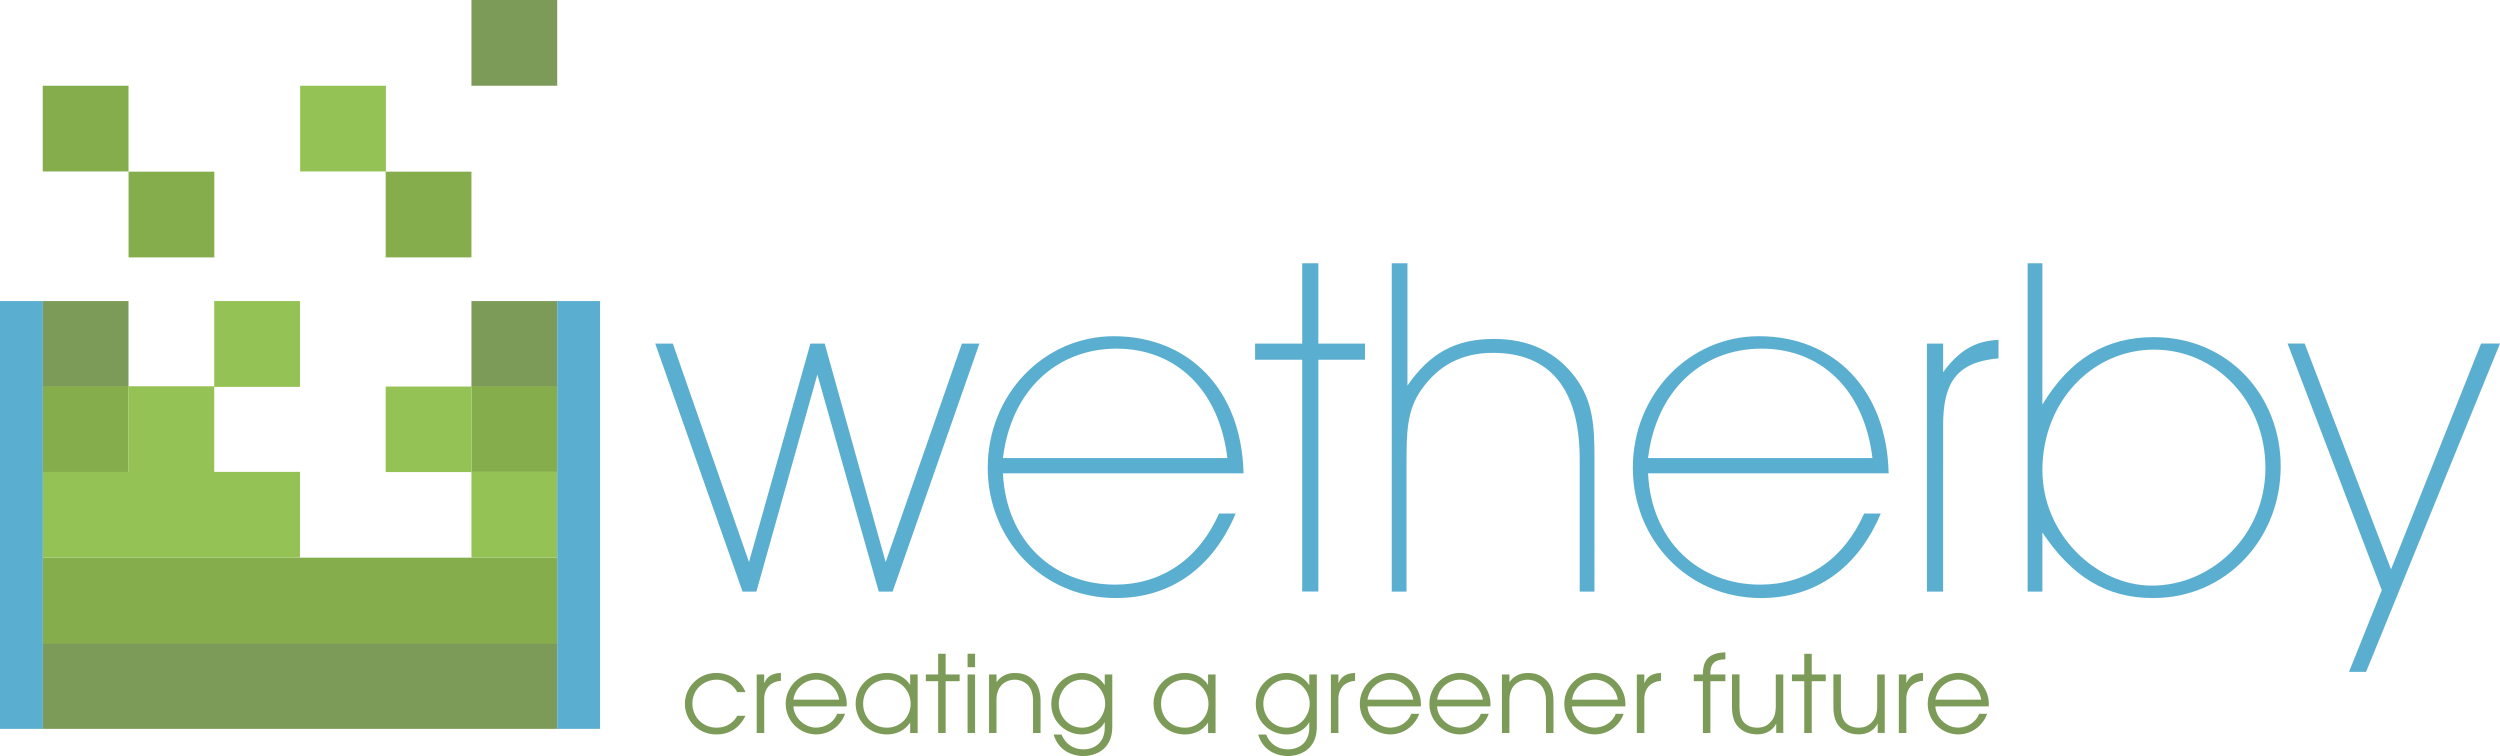
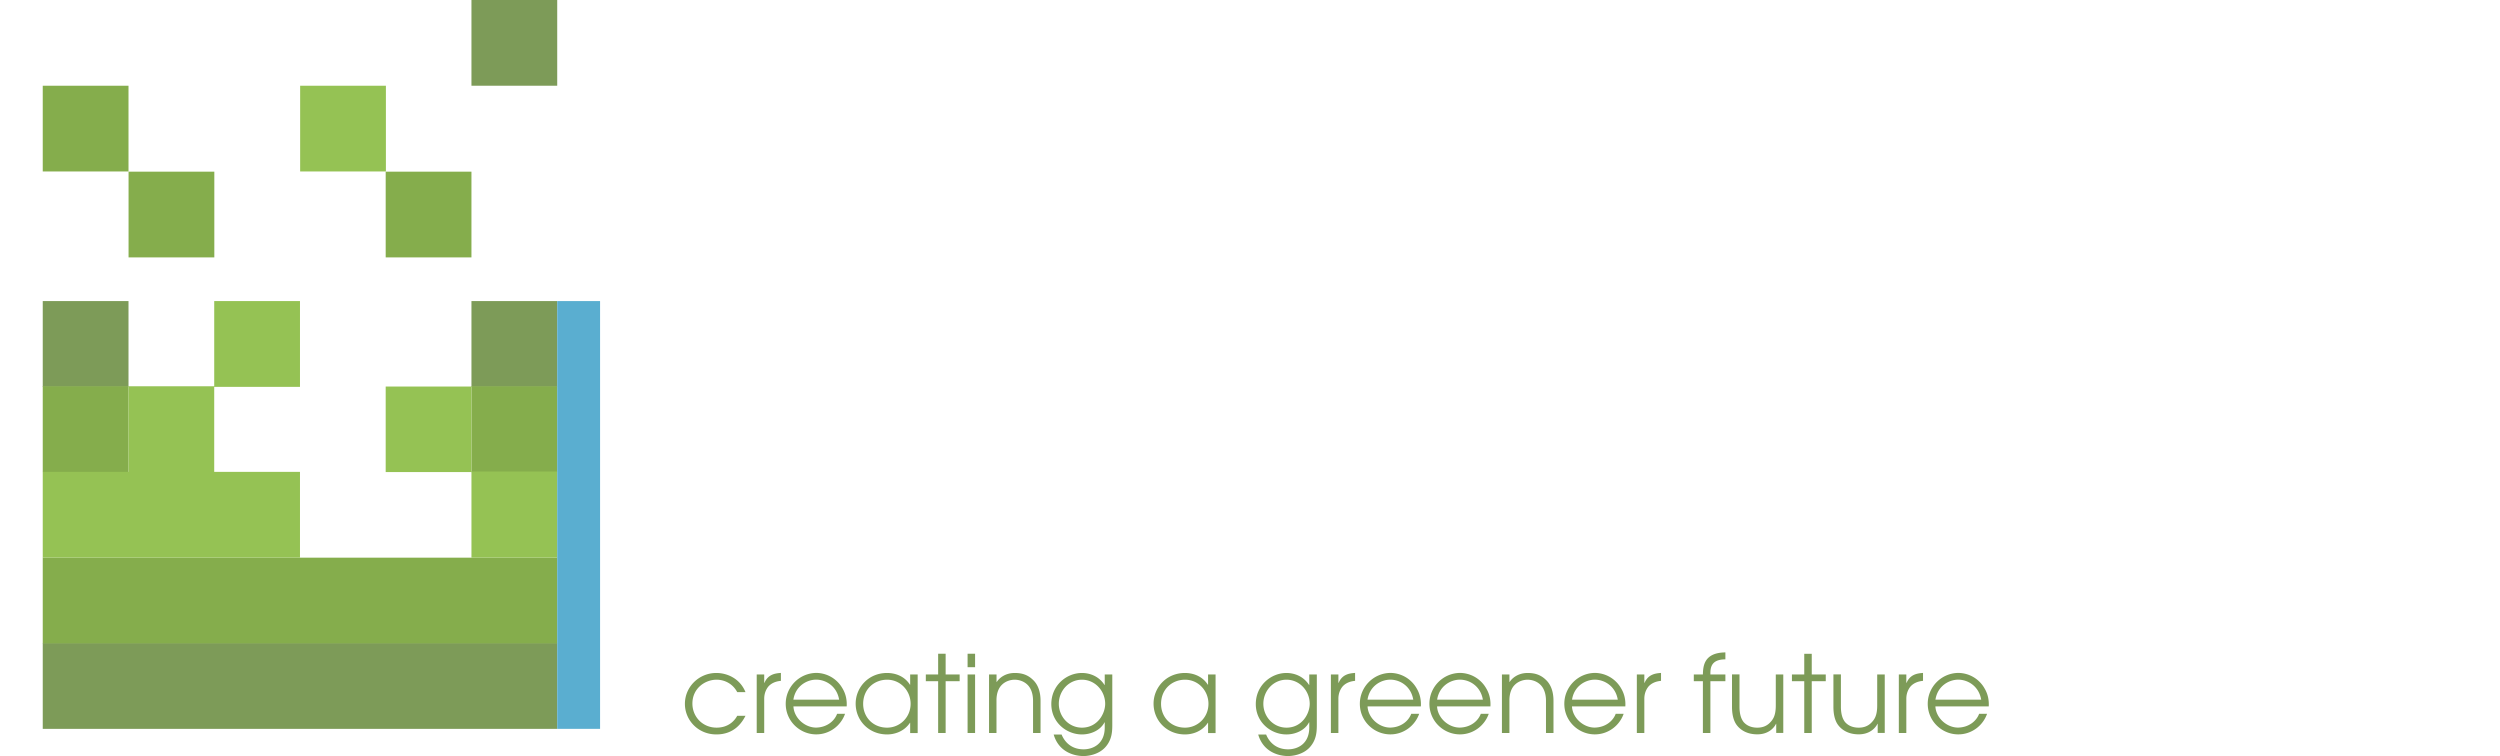
<svg xmlns="http://www.w3.org/2000/svg" xml:space="preserve" id="Layer_1" x="0" y="0" style="enable-background:new 0 0 456.78 138.13" version="1.1" viewBox="0 0 456.78 138.13">
  <style type="text/css">.st0{fill:#7d9b58}.st1{fill:#85ad4c}.st2{fill:#95c254}.st3{fill:#5aaed0}</style>
  <g>
    <path d="M134.7 130.78c-.43.82-1.54 2.17-3.77 2.17-2.56 0-4.42-1.99-4.42-4.4 0-2.8 2.33-4.36 4.42-4.36 1.35 0 2.91.65 3.77 2.27h1.51c-1.04-2.56-3.44-3.5-5.32-3.5-3.19 0-5.75 2.54-5.75 5.64 0 2.99 2.41 5.59 5.75 5.59 3.21 0 4.64-2.07 5.32-3.4h-1.51zm3.56 3.15h1.37v-6.26c0-.86.27-1.62.74-2.21.53-.62 1.35-.98 2.31-1.06v-1.45c-1.15.08-2.37.31-3.01 1.82h-.04v-1.54h-1.37v10.7zm16.44-4.85c.06-1.04-.1-2.23-.82-3.39a5.549 5.549 0 0 0-4.77-2.74c-3.11.06-5.55 2.6-5.55 5.64 0 3.17 2.58 5.59 5.58 5.59 2.46 0 4.52-1.62 5.26-3.76h-1.45c-.49 1.33-1.88 2.48-3.83 2.52-2.09 0-4.05-1.78-4.15-3.87h9.73zm-9.74-1.24c.39-2.52 2.48-3.66 4.17-3.66 1.7 0 3.76 1.13 4.19 3.66h-8.36zm22.71-4.61h-1.37v1.88h-.04c-1.13-1.78-3.01-2.15-4.17-2.15-3.5 0-5.75 2.74-5.75 5.6 0 3.07 2.39 5.63 5.75 5.63 1.11 0 2.99-.37 4.17-2.13h.04v1.88h1.37v-10.71zm-9.96 5.38c0-2.72 2.04-4.42 4.38-4.42 2.47 0 4.29 2.05 4.29 4.4 0 2.5-1.98 4.36-4.29 4.36-2.62 0-4.38-1.96-4.38-4.34m13.7 5.32h1.37v-9.47h2.56v-1.23h-2.56v-3.78h-1.37v3.78h-2.25v1.23h2.25v9.47zm5.38 0h1.37v-10.7h-1.37v10.7zm0-12.02h1.37v-2.46h-1.37v2.46zm3.91 12.02h1.37v-5.89c-.02-1.39.41-2.37 1-2.93.74-.73 1.72-.92 2.33-.92.61 0 1.58.19 2.33.92.59.57 1.02 1.55 1.02 2.93v5.89h1.37v-5.89c0-1.76-.53-2.99-1.33-3.77-.98-.98-2.07-1.31-3.38-1.31-1.82 0-2.88 1-3.29 1.64h-.04v-1.37h-1.37v10.7zm22.52-10.7h-1.37v1.92h-.04c-1.23-1.9-3.15-2.19-4.13-2.19-2.82 0-5.59 2.27-5.59 5.68 0 3.36 2.78 5.55 5.59 5.55 1.57 0 3.33-.69 4.13-2.21h.04v.94c0 2.95-2.07 3.99-3.87 3.99-2.6 0-3.66-1.82-4.01-2.7h-1.45c.98 3.34 3.95 3.93 5.48 3.93.43 0 2.9-.1 4.25-1.98.98-1.31.98-2.76.98-3.91v-9.02zm-9.76 5.36c0-2.35 1.8-4.4 4.22-4.4 2.41 0 4.25 2.05 4.25 4.4 0 1.82-1.41 4.36-4.25 4.36-2.42 0-4.22-2.04-4.22-4.36m28.64-5.36h-1.37v1.88h-.04c-1.14-1.78-3.02-2.15-4.17-2.15-3.5 0-5.75 2.74-5.75 5.6 0 3.07 2.39 5.63 5.75 5.63 1.12 0 2.99-.37 4.17-2.13h.04v1.88h1.37v-10.71zm-9.96 5.38c0-2.72 2.04-4.42 4.38-4.42 2.47 0 4.28 2.05 4.28 4.4 0 2.5-1.97 4.36-4.28 4.36-2.62 0-4.38-1.96-4.38-4.34m28.45-5.38h-1.37v1.92h-.04c-1.23-1.9-3.15-2.19-4.13-2.19-2.82 0-5.6 2.27-5.6 5.68 0 3.36 2.78 5.55 5.6 5.55 1.57 0 3.33-.69 4.13-2.21h.04v.94c0 2.95-2.07 3.99-3.87 3.99-2.6 0-3.66-1.82-4.01-2.7h-1.45c.98 3.34 3.95 3.93 5.48 3.93.43 0 2.9-.1 4.25-1.98.98-1.31.98-2.76.98-3.91v-9.02zm-9.76 5.36c0-2.35 1.8-4.4 4.23-4.4 2.41 0 4.24 2.05 4.24 4.4 0 1.82-1.41 4.36-4.24 4.36-2.44 0-4.23-2.04-4.23-4.36m12.34 5.34h1.37v-6.26c0-.86.27-1.62.74-2.21.53-.62 1.35-.98 2.31-1.06v-1.45c-1.16.08-2.37.31-3.01 1.82h-.04v-1.54h-1.37v10.7zm16.44-4.85c.06-1.04-.1-2.23-.82-3.39a5.567 5.567 0 0 0-4.78-2.74c-3.11.06-5.55 2.6-5.55 5.64 0 3.17 2.58 5.59 5.58 5.59 2.46 0 4.52-1.62 5.26-3.76h-1.45c-.49 1.33-1.88 2.48-3.83 2.52-2.09 0-4.05-1.78-4.15-3.87h9.74zm-9.75-1.24c.39-2.52 2.48-3.66 4.17-3.66 1.7 0 3.76 1.13 4.19 3.66h-8.36zm22.46 1.24c.06-1.04-.1-2.23-.82-3.39a5.567 5.567 0 0 0-4.78-2.74c-3.11.06-5.55 2.6-5.55 5.64 0 3.17 2.58 5.59 5.58 5.59 2.46 0 4.52-1.62 5.26-3.76h-1.45c-.49 1.33-1.88 2.48-3.84 2.52-2.09 0-4.05-1.78-4.15-3.87h9.75zm-9.74-1.24c.39-2.52 2.48-3.66 4.17-3.66 1.7 0 3.76 1.13 4.19 3.66h-8.36zm11.84 6.09h1.37v-5.89c-.02-1.39.41-2.37 1-2.93.74-.73 1.72-.92 2.33-.92.61 0 1.59.19 2.33.92.59.57 1.02 1.55 1.02 2.93v5.89h1.37v-5.89c0-1.76-.53-2.99-1.33-3.77-.98-.98-2.07-1.31-3.39-1.31-1.82 0-2.88 1-3.29 1.64h-.04v-1.37h-1.37v10.7zm22.55-4.85c.06-1.04-.1-2.23-.82-3.39a5.567 5.567 0 0 0-4.78-2.74c-3.11.06-5.55 2.6-5.55 5.64 0 3.17 2.58 5.59 5.58 5.59 2.46 0 4.52-1.62 5.26-3.76h-1.45c-.49 1.33-1.88 2.48-3.84 2.52-2.09 0-4.05-1.78-4.15-3.87h9.75zm-9.74-1.24c.39-2.52 2.48-3.66 4.17-3.66 1.7 0 3.76 1.13 4.19 3.66h-8.36zm11.84 6.09h1.37v-6.26c0-.86.27-1.62.74-2.21.53-.62 1.35-.98 2.31-1.06v-1.45c-1.15.08-2.37.31-3.01 1.82h-.04v-1.54h-1.37v10.7zm12.07 0h1.37v-9.47h2.74v-1.23h-2.74c0-1-.04-2.76 2.74-2.76v-1.27c-3.95.04-4.07 2.55-4.11 4.03h-1.66v1.23h1.66v9.47zm14.69-10.7h-1.37v5.65c0 1.88-.49 2.58-1.12 3.21-.69.68-1.51.86-2.27.86-.74 0-1.74-.18-2.48-1.02-.47-.59-.76-1.47-.76-2.82v-5.89h-1.37v5.91c0 1.13.18 2.5.94 3.44.47.59 1.57 1.6 3.68 1.6 2 0 3.03-1.12 3.42-1.92h.04v1.66h1.29v-10.68zm3.83 10.7h1.37v-9.47h2.56v-1.23h-2.56v-3.78h-1.37v3.78h-2.25v1.23h2.25v9.47zm14.7-10.7h-1.37v5.65c0 1.88-.49 2.58-1.12 3.21-.69.68-1.51.86-2.27.86-.74 0-1.74-.18-2.48-1.02-.47-.59-.76-1.47-.76-2.82v-5.89h-1.37v5.91c0 1.13.18 2.5.94 3.44.47.59 1.57 1.6 3.68 1.6 2 0 3.03-1.12 3.43-1.92h.04v1.66h1.29v-10.68zm2.58 10.7h1.37v-6.26c0-.86.27-1.62.74-2.21.53-.62 1.35-.98 2.31-1.06v-1.45c-1.15.08-2.37.31-3.01 1.82h-.04v-1.54h-1.37v10.7zm16.43-4.85c.06-1.04-.1-2.23-.82-3.39a5.567 5.567 0 0 0-4.78-2.74c-3.11.06-5.55 2.6-5.55 5.64 0 3.17 2.58 5.59 5.58 5.59 2.47 0 4.52-1.62 5.26-3.76h-1.45c-.49 1.33-1.88 2.48-3.84 2.52-2.09 0-4.05-1.78-4.15-3.87h9.75zm-9.74-1.24c.39-2.52 2.48-3.66 4.17-3.66 1.7 0 3.76 1.13 4.19 3.66h-8.36zM86.14 0h15.67v15.67H86.14zM7.81 117.5h94v15.67h-94zM86.14 55.01h15.67v15.67H86.14zM7.81 55.01h15.67v15.67H7.81z" class="st0" />
    <path d="M7.81 101.89h94v15.67h-94zM86.14 70.58h15.67v15.67H86.14zM70.47 31.36h15.67v15.67H70.47zM7.81 70.58h15.67v15.67H7.81zM7.81 15.66h15.67v15.67H7.81zM23.49 31.36h15.67v15.67H23.49z" class="st1" />
    <path d="M86.14 86.16h15.67v15.73H86.14zM70.47 70.62h15.67v15.63H70.47zM54.84 15.66h15.67v15.67H54.84zM7.81 86.22h47v15.67h-47z" class="st2" />
    <path d="M23.47 70.58h15.67v15.67H23.47zM39.14 55.01h15.67v15.67H39.14z" class="st2" />
-     <path d="m161.82 102.69-11.14-39.91h-2.61l-11.22 39.91-13.92-39.91h-3.21l15.95 45.31h2.53l11.14-39.66 11.22 39.66h2.53l15.86-45.31h-3.2l-13.93 39.91zm62.44-18.99h-41.01c1.52-12.49 9.96-20 20.76-20 10.71.01 18.73 7.35 20.25 20m2.95 2.79c-.34-15.27-9.96-25.06-23.71-25.06-12.65 0-23.03 10.55-23.03 24.04 0 12.91 9.79 23.8 23.45 23.8 9.87 0 17.63-5.4 21.85-15.44h-3.04c-3.71 8.44-10.63 12.99-18.98 12.99-11.22 0-19.91-7.93-20.5-20.33h43.96zm13.67-38.39h-2.95v14.68h-8.61v2.95h8.61v42.35h2.95V65.73h8.52v-2.95h-8.52V48.1zm16.28 0h-2.87v59.99h2.7V84.72c0-5.4 0-9.7 2.7-13.5 3.12-4.47 7.42-6.75 13.08-6.75 10.38 0 15.86 6.5 15.86 19.49v24.13h2.7V83.7c0-5.82-.26-10.38-3.46-14.68-3.54-4.73-8.44-7.09-14.93-7.09-6.92 0-11.64 2.53-15.78 8.52V48.1zm84.96 35.6h-41c1.52-12.49 9.96-20 20.75-20 10.72.01 18.73 7.35 20.25 20m2.96 2.79c-.34-15.27-9.96-25.06-23.71-25.06-12.66 0-23.03 10.55-23.03 24.04 0 12.91 9.79 23.8 23.45 23.8 9.87 0 17.63-5.4 21.85-15.44h-3.04c-3.71 8.44-10.63 12.99-18.98 12.99-11.22 0-19.91-7.93-20.5-20.33h43.96zm7 21.6h2.95V77.8c0-7.59 2.19-11.64 10.12-12.32V62.1c-4.39.17-7.34 2.11-10.12 5.91v-5.23h-2.95v45.31zm21.09-34.17V48.1h-2.7v59.99h2.7v-10.8c5.48 8.18 11.73 11.98 20.25 11.98 13.33 0 23.29-10.8 23.29-24.05 0-12.91-9.53-23.62-23.2-23.62-8.7 0-15.28 3.96-20.34 12.32m0 11.98c0-12.49 9.11-22.02 20.42-22.02 11.14 0 20.33 9.28 20.33 21.6 0 12.41-9.87 21.52-20.75 21.52-10.3-.01-20-9.46-20-21.1m44.8-23.12 17.21 45.05-5.99 14.93h3.12l24.47-59.99h-3.46l-16.45 41.26-15.78-41.26h-3.12zM0 55.01h7.83v78.16H0z" class="st3" />
  </g>
  <path d="M101.81 55.01h7.83v78.16h-7.83z" class="st3" />
</svg>